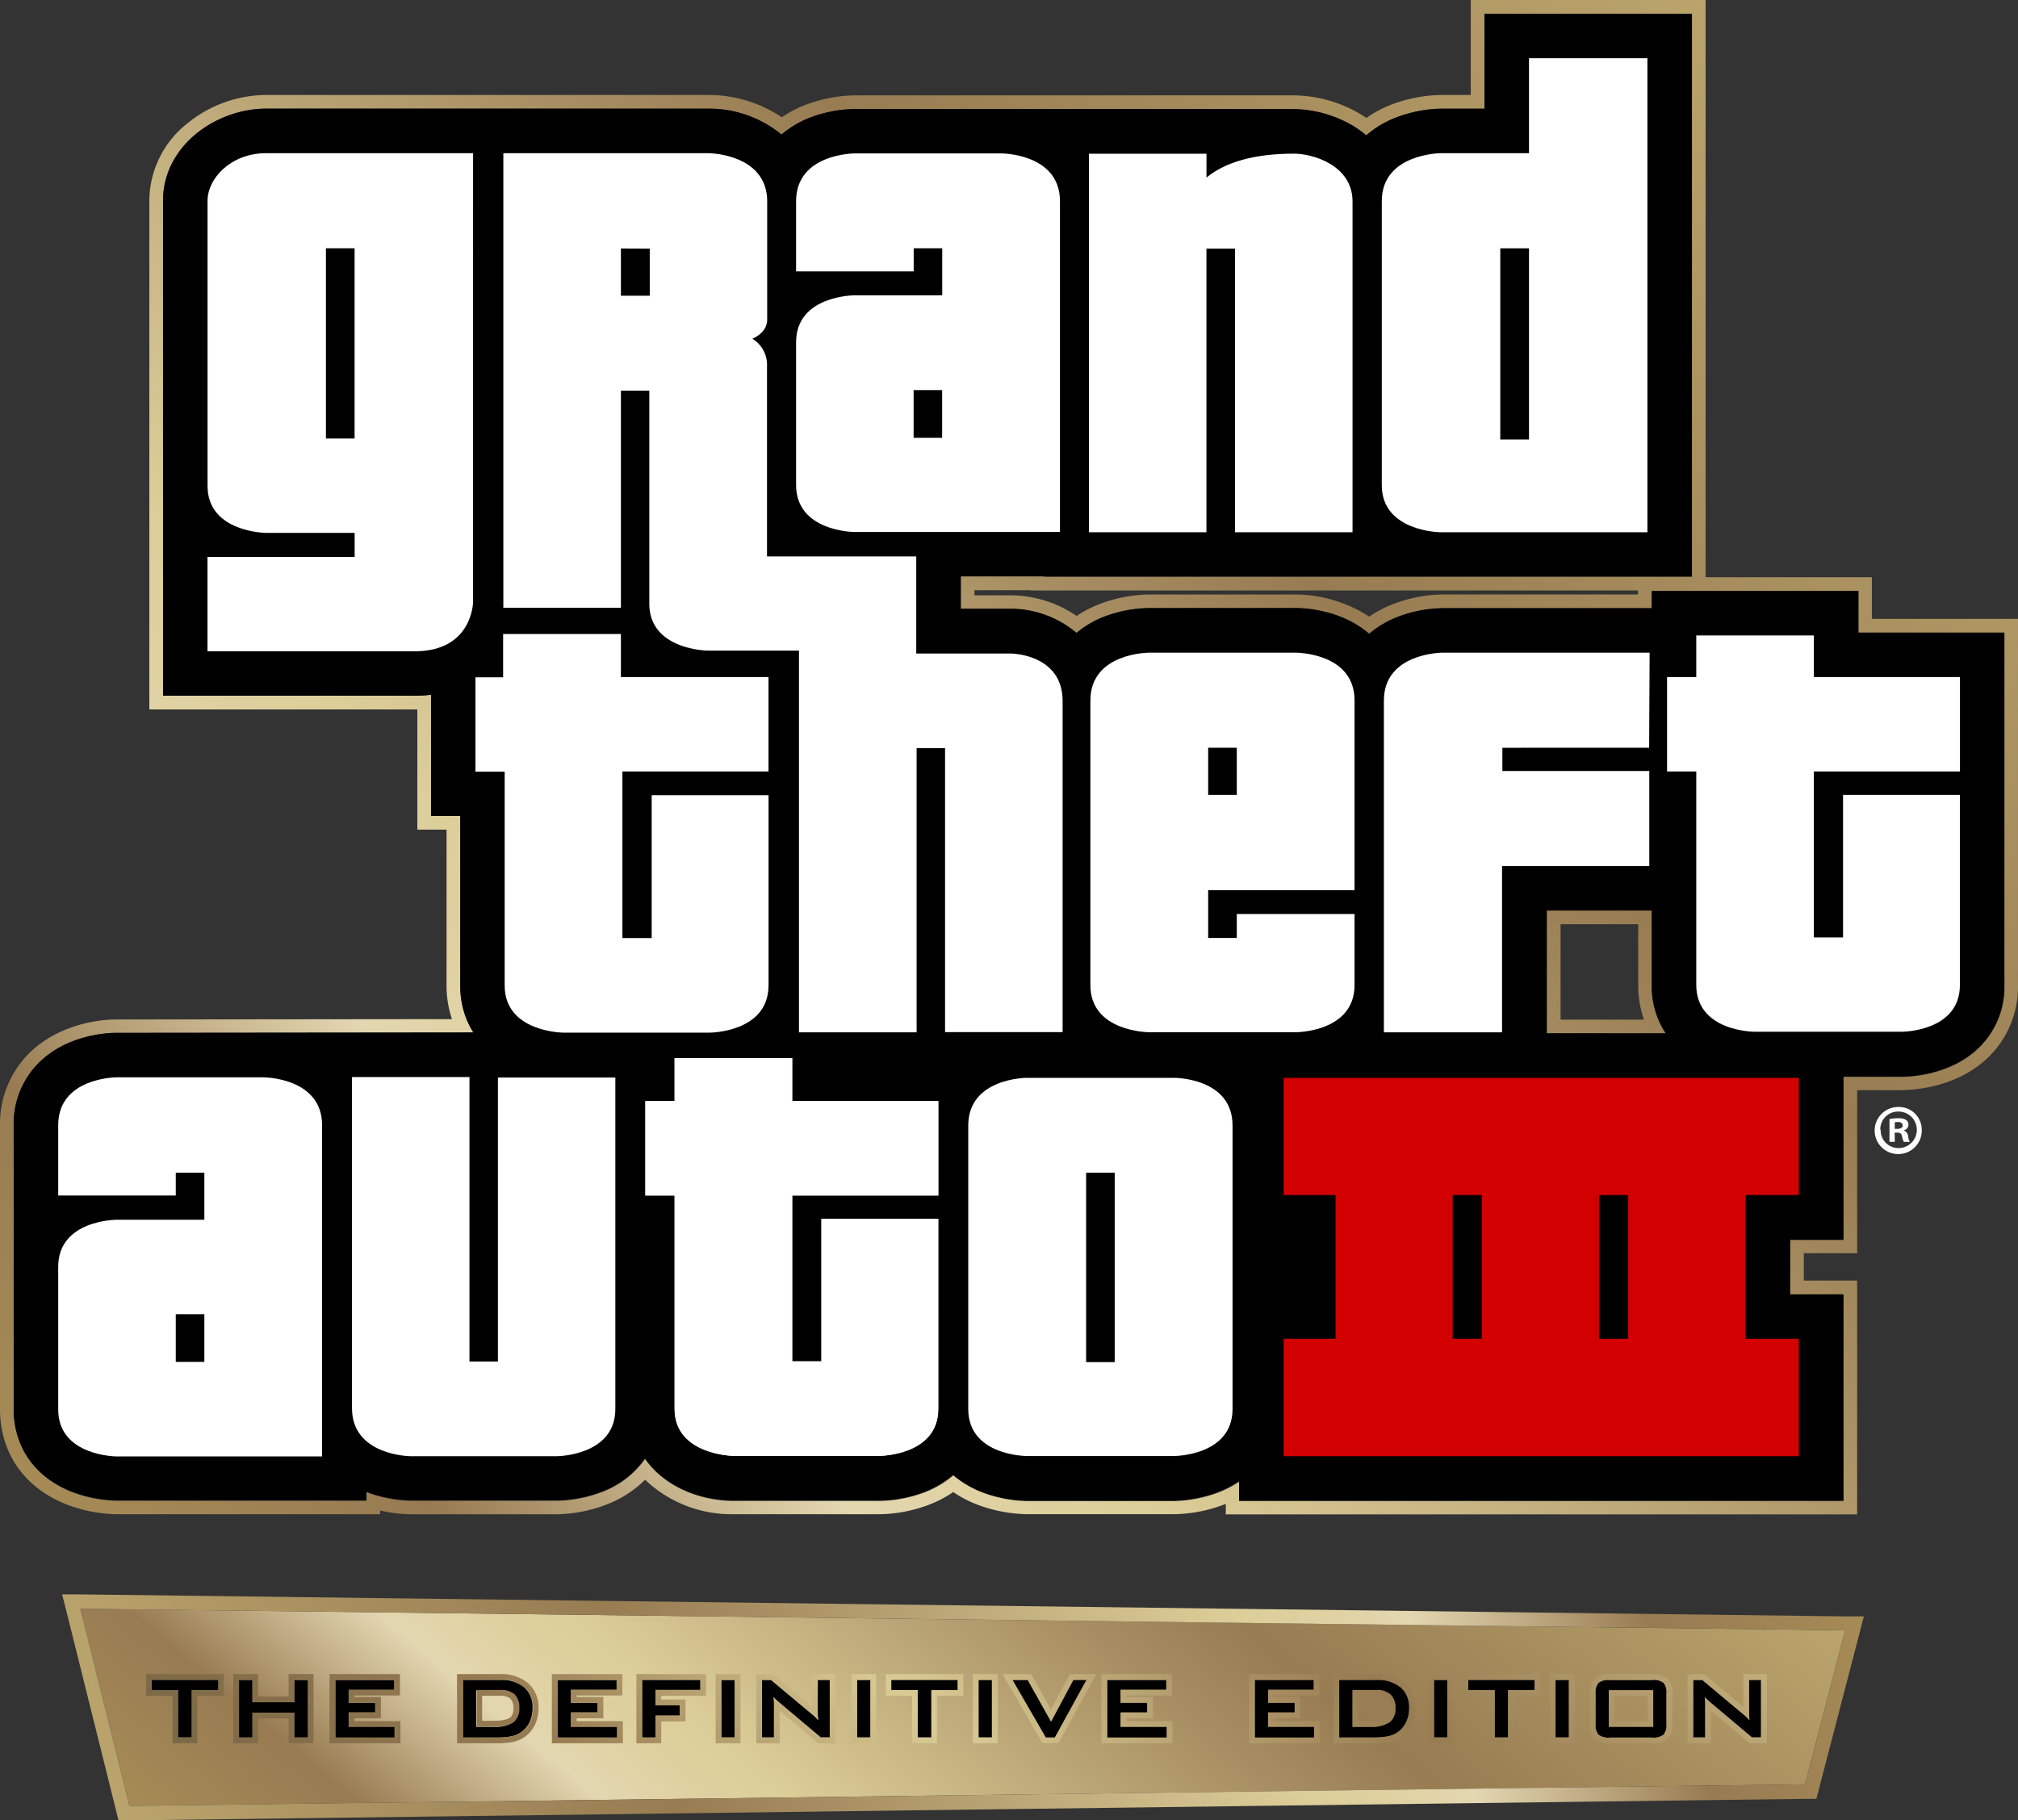
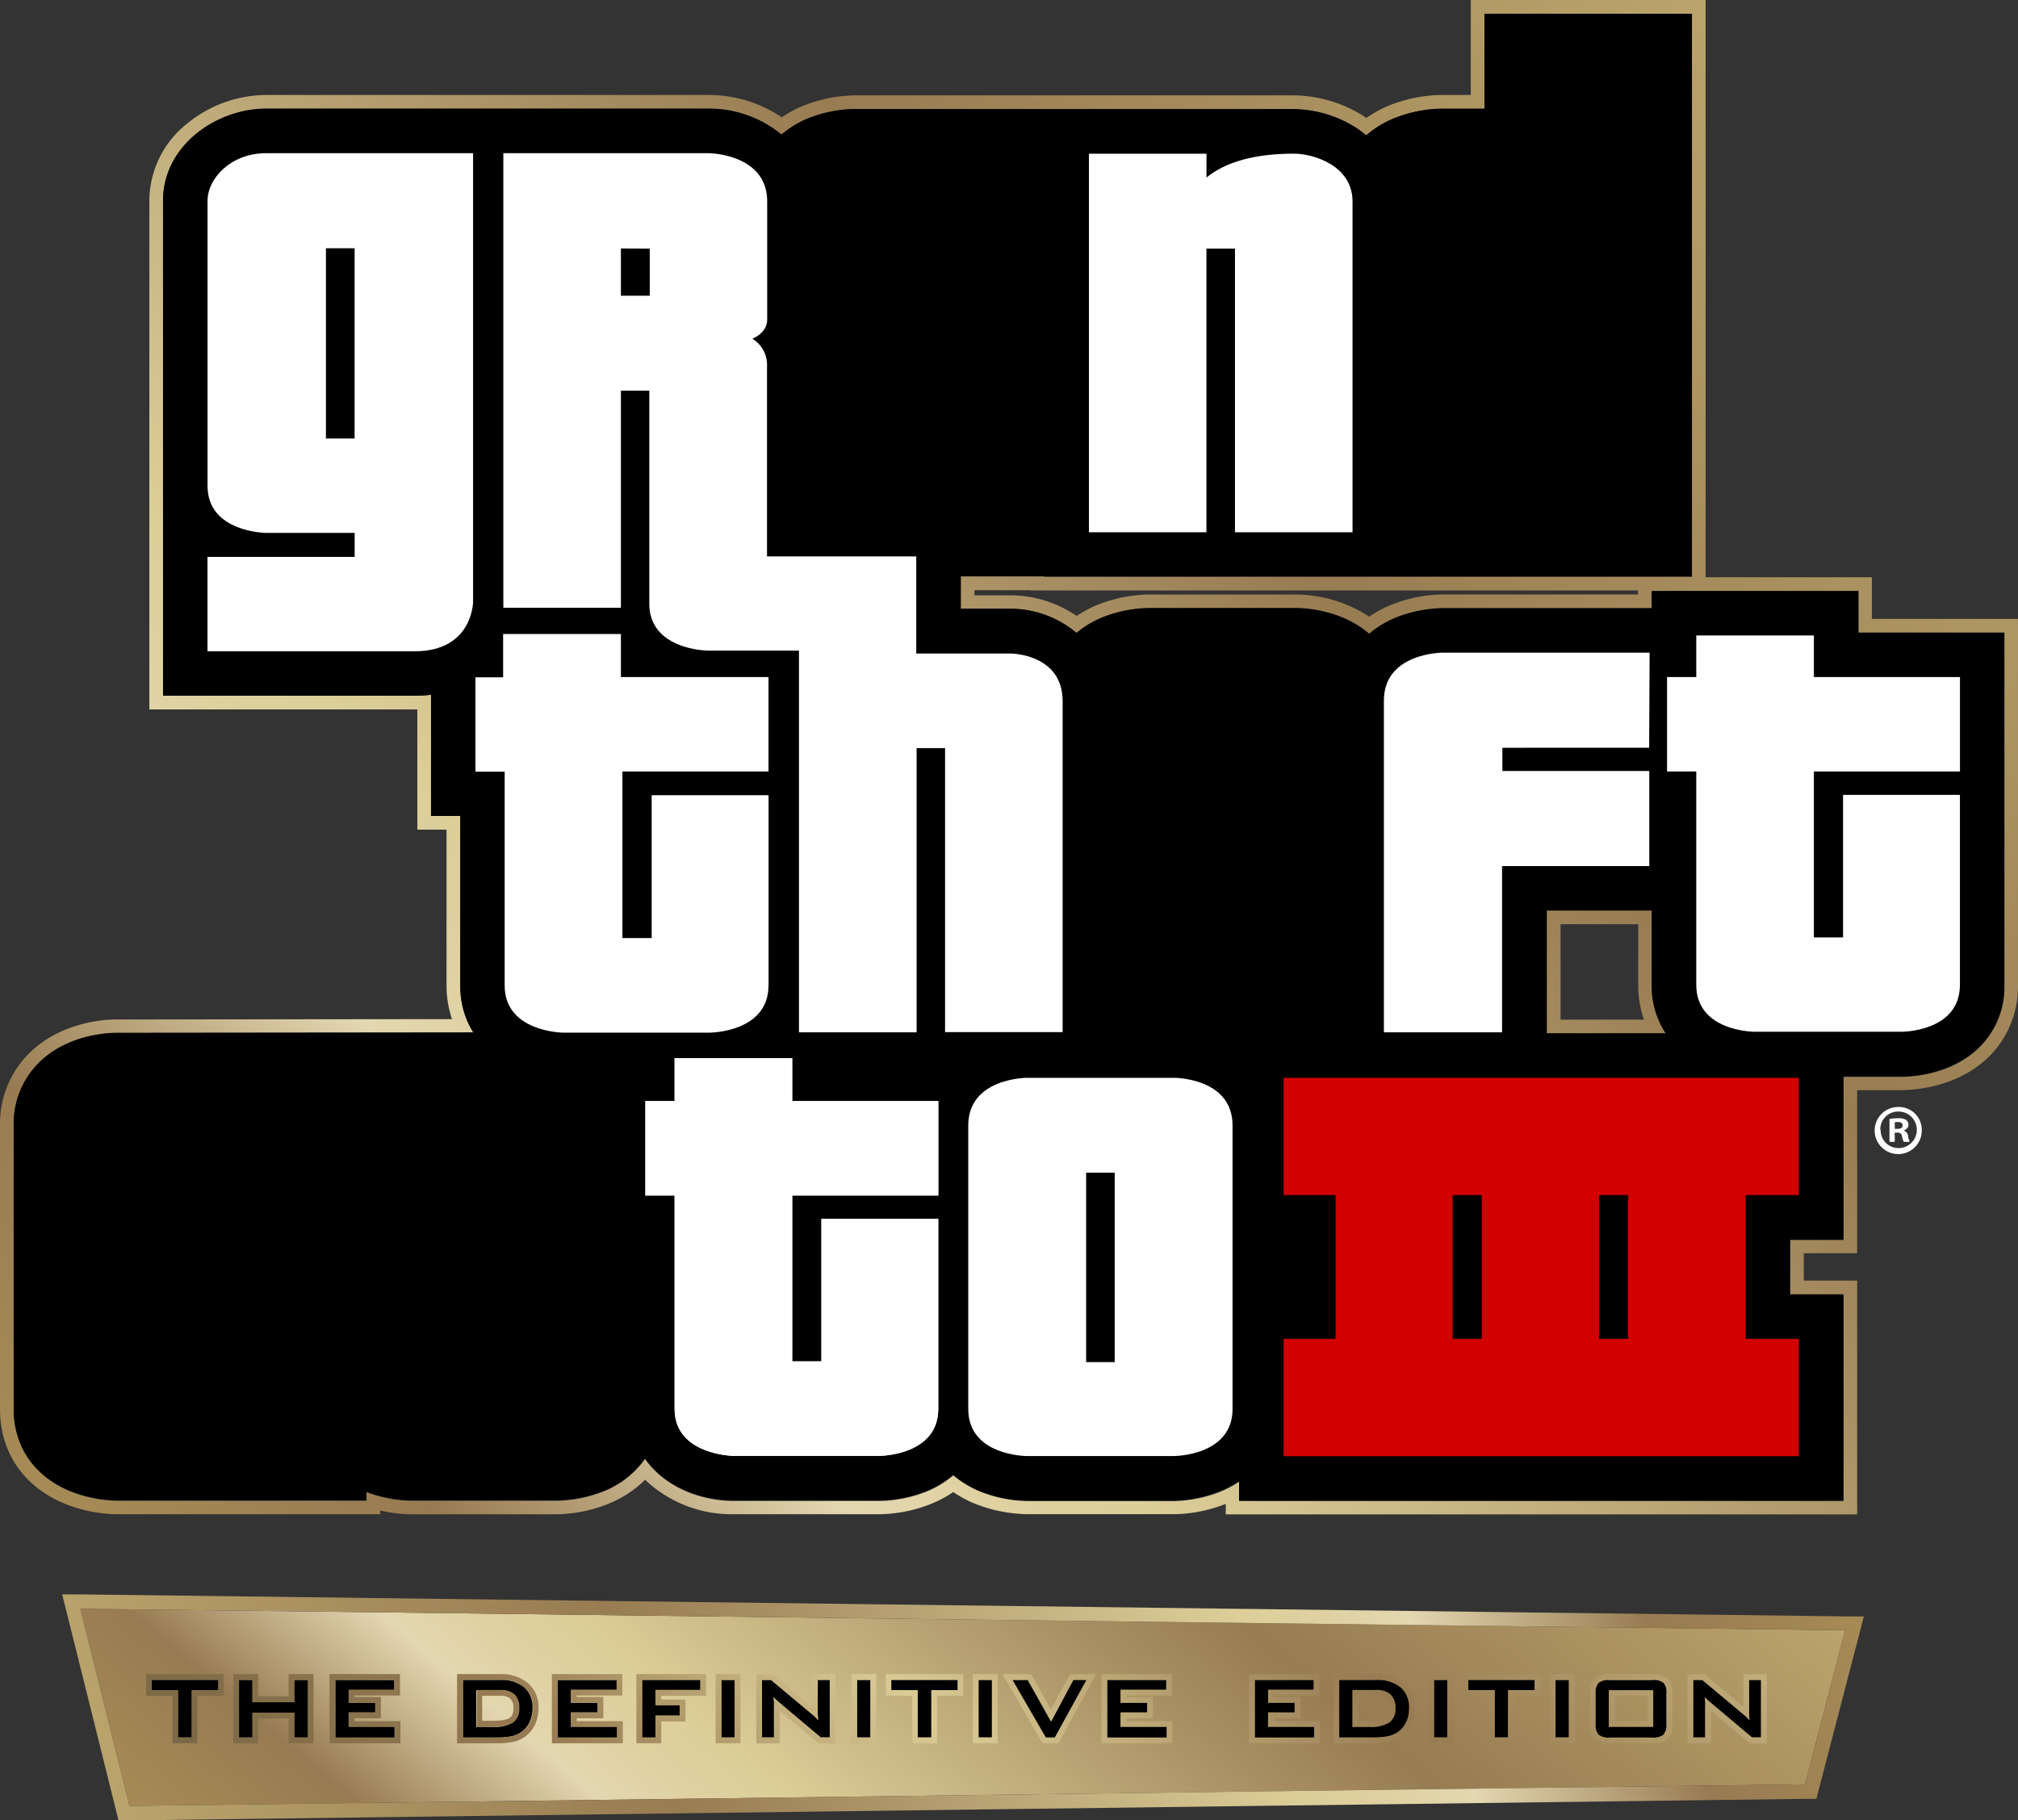
<svg xmlns="http://www.w3.org/2000/svg" xmlns:xlink="http://www.w3.org/1999/xlink" id="Layer_1" viewBox="24 57.11 442.01 398.78">
  <rect x="24" y="57.11" width="442.01" height="398.78" fill="#333333" stroke="none" />
  <defs>
    <linearGradient id="linear-gradient" x1="66.6" y1="96.3" x2="412.39" y2="442.09" gradientTransform="matrix(1, 0, 0, -1, 0, 514)" gradientUnits="userSpaceOnUse">
      <stop offset="0" stop-color="#a68b56" />
      <stop offset="0.12" stop-color="#987b52" />
      <stop offset="0.25" stop-color="#e3d7b1" />
      <stop offset="0.3" stop-color="#dfd1a0" />
      <stop offset="0.34" stop-color="#ddcf9a" />
      <stop offset="0.58" stop-color="#ac9467" />
      <stop offset="0.69" stop-color="#987c52" />
      <stop offset="1" stop-color="#baa46c" />
    </linearGradient>
    <linearGradient id="linear-gradient-2" x1="145.1" y1="-16.52" x2="319.3" y2="191.09" xlink:href="#linear-gradient" />
    <linearGradient id="linear-gradient-3" x1="414.19" y1="152.39" x2="62.27" y2="24.3" xlink:href="#linear-gradient" />
    <linearGradient id="linear-gradient-4" x1="143.87" y1="-7.03" x2="326.03" y2="175.13" gradientTransform="matrix(1, 0, 0, -1, 0, 514)" gradientUnits="userSpaceOnUse">
      <stop offset="0" stop-color="#7a6846" />
      <stop offset="0.23" stop-color="#977b52" />
      <stop offset="0.47" stop-color="#dacb95" />
      <stop offset="0.59" stop-color="#bda978" />
      <stop offset="0.76" stop-color="#977b52" />
      <stop offset="1" stop-color="#c2ae7d" />
    </linearGradient>
  </defs>
  <g id="Layer_2">
    <g id="Layer_1-2">
      <path d="M394.59,60.11V183.46H252.76v-.06H234.44v7.11h10.81a22.49,22.49,0,0,1,14.54,5.29,21.57,21.57,0,0,1,5.76-3.44,28.65,28.65,0,0,1,10.1-2H307.9c1.7,0,9.86.3,16,5.63a21.92,21.92,0,0,1,6-3.6,28.71,28.71,0,0,1,10.11-2h45.76v-3.77h45.28v9.12h32V273a18.55,18.55,0,0,1-5.43,13.49c-6.28,6.26-15.36,6.52-17.15,6.54H427.78v35.73H416.09v12h11.69v45.18H295.4v-4.22a23.27,23.27,0,0,1-4.22,2.22,29.3,29.3,0,0,1-10,2H248.91a29,29,0,0,1-10-2,22,22,0,0,1-6.08-3.64,21.7,21.7,0,0,1-6,3.61,29.06,29.06,0,0,1-10,2H184.4c-7.45-.11-15-3.27-19.11-9.21a20.2,20.2,0,0,1-9.22,7.18,29.06,29.06,0,0,1-10,2H113.88a29.21,29.21,0,0,1-9.61-1.88v1.88H49.55a29,29,0,0,1-10-2C31.56,380.61,27,374,27,365.77V303.62A18.83,18.83,0,0,1,32.48,290c6-6,14.6-6.58,16.84-6.58h.25l78.18-.08a19,19,0,0,1-2.94-10.38v-37.1h-6.4V209.29a30.57,30.57,0,0,1-3.58.21H59.71V101.11c0-12.07,11.67-20.17,22.58-20.17h96.88a25,25,0,0,1,16,5.67,21.68,21.68,0,0,1,5.9-3.57A28.55,28.55,0,0,1,211.15,81l96.3.05a26.2,26.2,0,0,1,12.93,3.66,21.54,21.54,0,0,1,2.87,2.07A21.64,21.64,0,0,1,329.41,83a29.31,29.31,0,0,1,10.09-2.07h9.65V60.11h45.44M362.82,283.47h26a18.92,18.92,0,0,1-3.06-10.58V256.57h-23v26.9M397.59,57.11H346.15V77.92H339.5a32.19,32.19,0,0,0-11.22,2.29,25.32,25.32,0,0,0-5,2.74c-.42-.29-.86-.57-1.3-.84A29.32,29.32,0,0,0,307.5,78l-96.3,0A31.73,31.73,0,0,0,200,80.25a25.38,25.38,0,0,0-4.76,2.56,28.61,28.61,0,0,0-16-4.89H82.29A27.55,27.55,0,0,0,65,84.17a21.72,21.72,0,0,0-8.29,16.94V212.52h58.7v26.33h6.4V273a22.74,22.74,0,0,0,1.19,7.36l-73.39.08h-.28c-1.92,0-11.85.36-19,7.45A21.81,21.81,0,0,0,24,303.62v62.15c0,9.55,5.24,17.14,14.39,20.83a32.1,32.1,0,0,0,11.16,2.22h57.72V388a31.88,31.88,0,0,0,6.6.83h32.18a31.83,31.83,0,0,0,11.15-2.27,24.54,24.54,0,0,0,8.1-5.29,27.42,27.42,0,0,0,19.06,7.55h32.39a31.73,31.73,0,0,0,11.13-2.24,25.44,25.44,0,0,0,4.91-2.62,24.94,24.94,0,0,0,5,2.65A32.32,32.32,0,0,0,249,388.81h32.24a32,32,0,0,0,11.15-2.22h.1v2.26H430.78V337.64H419.09v-6h11.69V295.92h9.68c3.65-.05,12.72-.89,19.27-7.42A21.51,21.51,0,0,0,466,272.89V192.68H434v-9.12H397.59ZM237.44,186.4h12.32v.06h133v.87H340a31.87,31.87,0,0,0-11.25,2.26,25.64,25.64,0,0,0-4.84,2.6,30,30,0,0,0-16-4.85H275.65a31.86,31.86,0,0,0-11.24,2.26,26.2,26.2,0,0,0-4.59,2.44,25.86,25.86,0,0,0-14.57-4.52h-7.81V186.4Zm128.38,73.17h17v13.32a23,23,0,0,0,1.26,7.58H365.82v-20.9Z" style="fill:url(#linear-gradient)" />
      <path d="M298.21,290c-6.27-6.23-15.25-6.5-17.1-6.53H248.9a28.82,28.82,0,0,0-10.09,2,22.16,22.16,0,0,0-5.32,3.06H207.28v-9.42H162v4.26H136.58v-.11l-87,.09c-1.76,0-10.8.3-17.09,6.58A18.81,18.81,0,0,0,27,303.62v62.15c0,8.26,4.56,14.84,12.51,18a29,29,0,0,0,10,2h54.76v-1.88a29.21,29.21,0,0,0,9.61,1.88h32.17a29.06,29.06,0,0,0,10-2,20.2,20.2,0,0,0,9.22-7.18c4.15,5.94,11.66,9.1,19.11,9.21h32.35a29.06,29.06,0,0,0,10-2,21.7,21.7,0,0,0,6-3.61,22,22,0,0,0,6.08,3.64,29,29,0,0,0,10,2h32.24a29.3,29.3,0,0,0,10-2c8-3.2,12.54-9.78,12.54-18V303.68A18.85,18.85,0,0,0,298.21,290Z" />
      <polygon points="427.78 328.66 427.78 283.47 295.4 283.47 295.4 328.66 306.78 328.66 306.78 340.64 295.4 340.64 295.4 385.82 427.78 385.82 427.78 340.64 416.09 340.64 416.09 328.66 427.78 328.66" />
      <path d="M431.06,195.68v-9.12H385.79v3.77H340a28.71,28.71,0,0,0-10.11,2,21.92,21.92,0,0,0-6,3.6c-6.17-5.33-14.34-5.63-16-5.63H275.65a28.65,28.65,0,0,0-10.1,2,21.57,21.57,0,0,0-5.76,3.44,22.49,22.49,0,0,0-14.54-5.29H234.44v-7.11h18.32v.06H394.59V60.11H349.15V80.92H339.5A29.31,29.31,0,0,0,329.41,83a21.64,21.64,0,0,0-6.16,3.76,21.54,21.54,0,0,0-2.87-2.07A26.17,26.17,0,0,0,307.45,81l-96.31,0a28.55,28.55,0,0,0-10.07,2,22.09,22.09,0,0,0-5.9,3.57,25,25,0,0,0-16-5.67H82.29c-10.91,0-22.58,8.1-22.58,20.17V209.52h55.12a30.57,30.57,0,0,0,3.58-.21v26.54h6.4V273c0,8.24,4.55,14.82,12.49,18a29.4,29.4,0,0,0,10.07,2h32.22a29.37,29.37,0,0,0,9.58-1.86V293h77.24v-1.71a29.14,29.14,0,0,0,9.24,1.69H307.9a29.06,29.06,0,0,0,9.5-1.82v1.82h45.41V256.57h23v16.32a18.58,18.58,0,0,0,5.41,13.46c6.26,6.25,15.33,6.58,17.12,6.58h32.14c1.79,0,10.87-.29,17.15-6.55A18.57,18.57,0,0,0,463,272.89V195.68Z" />
-       <path d="M358.9,69.86V90.67H339.55s-12.89.07-12.89,10.49V163.4c0,10.22,12.89,10.31,12.89,10.31h45.29V69.86Zm0,83.52h-6.29V111.51h6.29Z" style="fill:#fff" />
      <path d="M82.28,90.67c-7.76,0-12.82,5.56-12.82,10.42v62.46c0,10.23,12.89,10.3,12.89,10.3h19.33v5.26H69.45v20.67h45.38c12.76,0,12.79-10.85,12.79-10.85V90.67Zm19.39,62.5H95.39V111.5h6.28Z" style="fill:#fff" />
      <path d="M320.25,173.71V101.25h0c0-8-8.79-10.48-12.79-10.48-8.63,0-15,1.8-19.2,5.23V90.78H262.51v82.93h25.74V111.56h6.25v62.15Z" style="fill:#fff" />
      <path d="M421.3,226.11h32V205.43h-32v-9.12H395.54v9.12h-6.4v20.68h6.4v46.74c0,10.3,12.8,10.28,12.8,10.28H440.5s12.79.05,12.79-10.28V231.24h-25.6v31.22H421.3Z" style="fill:#fff" />
      <path d="M385.22,220.91l.1-20.83H340s-12.88,0-12.88,10.49v72.68H353V246.83h32.25V226H353.07v-5.08Z" style="fill:#fff" />
-       <path d="M294.9,257.33v5.25h-6.27V252.11h32.06V210.54c0-10.47-12.82-10.45-12.82-10.45H275.65s-12.82,0-12.82,10.48v62.35c0,10.28,12.84,10.31,12.84,10.31h32.2s12.82,0,12.82-10.33V257.33Zm0-36.42v10.33h-6.27V220.91Z" style="fill:#fff" />
      <path d="M192.34,272.92V231.31h-25.6V262.6h-6.41V226.11h32V205.43H160V196H134.2v9.48h-6.06v20.68h6.4V273c0,10.24,12.81,10.32,12.81,10.32h32.17s12.81-.06,12.81-10.33Z" style="fill:#fff" />
      <path d="M245.24,200.27H224.69V179H192V137.43a6.71,6.71,0,0,0-3.21-6.12s3.25-1.2,3.25-4.2V101.25c0-10.48-12.79-10.58-12.79-10.58h-45v99.57H160V142.68h6.22v46.65c0,10.3,13,10.31,13,10.31H199v83.61h25.77V221H231v62.21h25.75V210.73c0-10.46-11.43-10.46-11.43-10.46m-79-88.7v10.32H160V111.54Z" style="fill:#fff" />
-       <path d="M243.33,90.72H211.17s-12.8,0-12.8,10.47v15.37h25.76v-5.07h6.25V121.8H211.17s-12.8,0-12.8,10.3v31.24c0,10.28,12.8,10.31,12.8,10.31h45V101.19c0-10.47-12.81-10.47-12.81-10.47m-13,62.3h-6.25V142.57h6.25Z" style="fill:#fff" />
-       <path d="M81.7,293.11H49.55s-12.8,0-12.8,10.48V319H62.5v-5h6.26v10.31H49.55s-12.8,0-12.8,10.31v31.24c0,10.27,12.8,10.3,12.8,10.3h45V303.62c0-10.51-12.85-10.51-12.85-10.51M68.76,355.45H62.5V345h6.26Z" style="fill:#fff" />
-       <path d="M158.78,365.72V293.16H133.06v62.21h-6.23V293.05H101.1v72.56c0,10.39,12.78,10.5,12.78,10.5H146s12.78-.07,12.78-10.35" style="fill:#fff" />
      <path d="M197.52,319h32V298.32h-32V288.9H171.76v9.42h-6.4V319h6.4v46.74h0c0,10.09,12.8,10.29,12.8,10.29h32.15s12.8-.06,12.8-10.29V324.11H203.92v31.22h-6.4Z" style="fill:#fff" />
      <path d="M197.52,319h32V298.32h-32V288.9H171.76v9.42h-6.4V319h6.4v46.74h0c0,10.09,12.8,10.29,12.8,10.29h32.15s12.8-.06,12.8-10.29V324.11H203.92v31.22h-6.4Z" style="fill:#fff" />
      <path d="M281.13,293.22H248.91s-12.83,0-12.83,10.45v62.1c0,10.3,12.83,10.3,12.83,10.3h32.22s12.84,0,12.84-10.3v-62.1c0-10.53-12.84-10.45-12.84-10.45M261.9,314h6.26v41.5H261.9Z" style="fill:#fff" />
      <path d="M418,318.9V293.22H305.15V318.9h11.38v31.49H305.15v25.72H418V350.39H406.34V318.9H418m-75.82,0h6.39v31.49h-6.39V318.9m38.45,31.49h-6.39V318.9h6.39Z" style="fill:#d20000" />
      <rect x="298.72" y="324.04" width="16.03" height="21.33" />
      <polygon points="41.61 409.52 52.37 452.72 419.36 448 428.15 414.24 41.61 409.52" style="fill:url(#linear-gradient-2)" />
      <path d="M41.61,409.52l386.54,4.72L419.36,448l-367,4.72L41.6,409.52m-4-3.19,1,3.95,10.76,43.2.6,2.41h2.49l367-4.72h2.4l.6-2.32,8.79-33.76,1-3.89h-4L41.65,406.38H37.58Z" style="fill:url(#linear-gradient-3)" />
      <path d="M57.23,427.34H63v10.37h3V427.34h5.82v-2.23H57.23ZM88.46,430H79.29v-4.87H76.35v12.6h2.94v-5.43h9.17v5.43h3v-12.6h-3Zm11.9,2.23h5.82v-2.1h-5.82v-2.82h10v-2.18H97.42v12.6h13v-2.37H100.36Zm38.47-5.5a7.93,7.93,0,0,0-5.35-1.62h-8.12v12.62h7.37a17.23,17.23,0,0,0,3.13-.23,6,6,0,0,0,2-.75,5.47,5.47,0,0,0,2.06-2.23,7,7,0,0,0,.73-3.18,5.8,5.8,0,0,0-1.82-4.61Zm-2.44,7.68a7.37,7.37,0,0,1-4.3,1H128.3v-8h5.2a4.39,4.39,0,0,1,3.11,1,3.85,3.85,0,0,1,1,2.93,3.62,3.62,0,0,1-1.22,3.07Zm12.68-2.18h5.83v-2.1h-5.83v-2.82h10v-2.18H146.13v12.6h13.05v-2.37H149.07Zm15.57,5.5h2.94v-4.79h5.32v-2.3h-5.32V427.3h9.83v-2.19H164.64Zm17.36,0h2.94v-12.6H182Zm21.11-6v.68c0,.3,0,.79.09,1.5a8,8,0,0,0-.63-.67c-.23-.22-.5-.46-.8-.7l-8.86-7.41h-2v12.6h2.64V430a7.31,7.31,0,0,0-.09-1.11,5.33,5.33,0,0,0,.46.49c.17.16.36.34.59.54l9.27,7.8h2v-12.6h-2.64Zm8.62,6h2.93v-12.6h-2.93Zm7.49-10.37H225v10.37h3V427.34h5.82v-2.23h-14.6Zm19.12,10.37h2.94v-12.6h-2.94Zm15.88-3.5-5.11-9.1h-3.36l7.3,12.62h2L262,425.11h-2.9Zm15.23-2h5.83v-2.1h-5.83v-2.82h10v-2.18H266.51v12.6h13.05v-2.37H269.45Zm32.32,0h5.82v-2.1h-5.82v-2.82h10v-2.18H298.83v12.6h13v-2.37h-10.1Zm29-5.5a7.89,7.89,0,0,0-5.34-1.62h-8.12v12.62h7.37a17.23,17.23,0,0,0,3.13-.23,5.83,5.83,0,0,0,2.05-.75,5.44,5.44,0,0,0,2.05-2.23,6.75,6.75,0,0,0,.73-3.18,5.76,5.76,0,0,0-1.84-4.61Zm-2.43,7.68a7.37,7.37,0,0,1-4.3,1h-3.8v-8h5.21a4.39,4.39,0,0,1,3.11,1,3.84,3.84,0,0,1,1.05,2.93,3.65,3.65,0,0,1-1.24,3.07Zm9.74,3.32H341v-12.6h-2.94Zm7.5-10.37h5.79v10.37h2.94V427.34h5.82v-2.23H345.61Zm19.11,10.37h2.94v-12.6h-2.94Zm21.22-12.6h-9.29a3.58,3.58,0,0,0-2.48.63,3.29,3.29,0,0,0-.65,2.35v6.66a3.32,3.32,0,0,0,.65,2.36,3.65,3.65,0,0,0,2.48.62h9.29a3.66,3.66,0,0,0,2.49-.62,3.28,3.28,0,0,0,.64-2.36v-6.64a3.24,3.24,0,0,0-.64-2.35A3.67,3.67,0,0,0,385.91,425.11Zm.21,10.25h-9.69v-8h9.69Zm21-10.25v7.31a10,10,0,0,0,.1,1.5,6.75,6.75,0,0,0-.64-.67,8.91,8.91,0,0,0-.8-.7l-8.9-7.44h-2v12.6h2.64V430a7.31,7.31,0,0,0-.09-1.11,3.63,3.63,0,0,0,.47.49c.16.16.36.34.58.54l9.27,7.8h2v-12.6Z" />
      <path d="M409.72,425.11v12.6h-2l-9.27-7.8c-.22-.2-.42-.38-.58-.54a3.63,3.63,0,0,1-.47-.49q.06.58.09,1.11a6.71,6.71,0,0,1,0,.9v6.82h-2.64v-12.6h2l8.88,7.44a8.91,8.91,0,0,1,.8.7,6.75,6.75,0,0,1,.64.67c-.05-.71-.08-1.21-.1-1.5s0-.53,0-.68v-6.63h2.64m-23.81,0a3.62,3.62,0,0,1,2.49.63,3.28,3.28,0,0,1,.61,2.37v6.66a3.28,3.28,0,0,1-.64,2.36,3.66,3.66,0,0,1-2.49.62h-9.29a3.65,3.65,0,0,1-2.48-.62,3.32,3.32,0,0,1-.65-2.36v-6.66a3.29,3.29,0,0,1,.65-2.35,3.58,3.58,0,0,1,2.48-.63h9.29m-9.48,10.25h9.69v-8h-9.69v8m-8.73-10.27v12.6h-2.94v-12.6h2.94m-7.5,0v2.25h-5.82v10.35H351.4V427.34h-5.79v-2.23h14.55m-19.11,0v12.6h-2.94v-12.6h2.94m-15.59,0a7.89,7.89,0,0,1,5.34,1.62,5.74,5.74,0,0,1,1.87,4.61,6.75,6.75,0,0,1-.73,3.18,5.44,5.44,0,0,1-2.05,2.23,5.83,5.83,0,0,1-2.05.75,17.23,17.23,0,0,1-3.13.23h-7.37V425.11h8.12m-5.19,10.25h3.8a7.37,7.37,0,0,0,4.3-1,3.64,3.64,0,0,0,1.27-3.12,3.84,3.84,0,0,0-1.05-2.93,4.39,4.39,0,0,0-3.11-1h-5.21v8m-8.52-10.2v2.15h-10v2.85h5.82v2.15h-5.82v3.13h10.1v2.37h-13V425.11h12.92m-32.31,0v2.15h-10v2.85h5.83v2.15h-5.83v3.13h10.11v2.37H266.51V425.11h12.93m-17.44,0-6.94,12.62h-2l-7.31-12.62h3.36l5.11,9.12,4.88-9.12H262m-20.74,0v12.6h-2.94v-12.6h2.94m-7.51,0v2.25H228v10.35h-3V427.34h-5.79v-2.23h14.55m-19.11,0v12.6h-2.93v-12.6h2.93m-8.91,0v12.6h-2l-9.27-7.8c-.23-.2-.42-.38-.59-.54a5.33,5.33,0,0,1-.46-.49q.06.58.09,1.11a6.71,6.71,0,0,1,0,.9v6.82h-2.64v-12.6h2l8.89,7.44c.3.24.57.48.8.7a8,8,0,0,1,.63.67c0-.71-.08-1.21-.09-1.5s0-.53,0-.68v-6.63h2.64m-20.81,0v12.6H182v-12.6h2.94m-7.53,0v2.21h-9.83v3.32h5.32v2.3h-5.32v4.79h-2.94V425.11h12.77m-18.35,0v2.15h-10v2.85h5.83v2.15h-5.83v3.13h10.11v2.37h-13V425.11h12.93m-25.58,0a7.93,7.93,0,0,1,5.35,1.62,5.82,5.82,0,0,1,1.87,4.61,7,7,0,0,1-.73,3.18,5.47,5.47,0,0,1-2.06,2.23,6,6,0,0,1-2,.75,17.23,17.23,0,0,1-3.13.23h-7.37V425.11h8.12m-5.18,10.25h3.79a7.37,7.37,0,0,0,4.3-1,3.64,3.64,0,0,0,1.27-3.12,3.85,3.85,0,0,0-1-2.93,4.39,4.39,0,0,0-3.11-1h-5.2v8m-18.06-10.2v2.15h-10v2.85h5.82v2.15h-5.8v3.13h10.1v2.37h-13V425.11h12.88m-18.92,0v12.6h-3v-5.43H79.29v5.43H76.35v-12.6h2.94V430h9.17v-4.89h3m-19.64,0v2.25H66v10.35H63V427.34H57.2v-2.23H71.78M411,423.84h-5.14V431l-8.18-6.84-.35-.29h-3.71v15.12h5.14v-7.13l8.15,6.86.35.29H411Zm-25.06,0h-9.29a4.64,4.64,0,0,0-3.36,1,4.34,4.34,0,0,0-1,3.24v6.66a4.36,4.36,0,0,0,1,3.25,4.68,4.68,0,0,0,3.36,1h9.29a4.68,4.68,0,0,0,3.36-1,4.36,4.36,0,0,0,1-3.25v-6.63a4.34,4.34,0,0,0-1-3.24,4.62,4.62,0,0,0-3.36-1Zm-8.23,4.75h7.19v5.52h-7.19v-5.52Zm-8.77-4.75H363.5V439h5.44Zm-7.5,0H344.36v4.75h5.79V439h5.44V428.59h5.82v-4.75Zm-19.11,0h-5.44V439h5.44Zm-16.84,0h-9.37V439h8.62a18.09,18.09,0,0,0,3.37-.25,7.1,7.1,0,0,0,2.47-.92,6.76,6.76,0,0,0,2.51-2.71,8.19,8.19,0,0,0,.86-3.76,7,7,0,0,0-2.3-5.55A9.13,9.13,0,0,0,325.49,423.84Zm-3.94,4.75h4a3.19,3.19,0,0,1,2.25.66,2.7,2.7,0,0,1,.66,2c0,1.55-.58,2-.76,2.12-.43.32-1.39.7-3.56.7h-2.55v-5.5ZM313,423.84H297.58V439h15.54v-4.85H303v-.63h5.82v-4.67H303v-.32h10Zm-32.31,0H265.26V439h15.55v-4.85H270.7v-.63h5.83v-4.67H270.7v-.32h10v-4.65Zm-16.55,0h-5.79l-.36.66-3.79,7.11-4-7.14-.36-.63h-6.25l1.08,1.87,7.3,12.63.36.62h3.49l.36-.65,6.94-12.62,1-1.85Zm-21.61,0h-5.44V439h5.44Zm-7.51,0H218v4.75h5.79V439h5.44V428.59H235v-4.75Zm-19.11,0h-5.43V439h5.43Zm-8.91,0h-5.14V431l-8.14-6.84-.35-.29h-3.71v15.12h5.14v-7.13l8.14,6.86.35.29H207Zm-20.81,0h-5.44V439h5.44Zm-7.53,0H163.39V439h5.44v-4.79h5.32v-4.8h-5.32v-.82h9.83Zm-18.35,0H144.88V439h15.55v-4.85H150.32v-.63h5.83v-4.67h-5.83v-.32h10v-4.65Zm-26.83,0h-9.37V439h8.62a18.09,18.09,0,0,0,3.37-.25,7.1,7.1,0,0,0,2.47-.92,6.76,6.76,0,0,0,2.51-2.71,8.33,8.33,0,0,0,.87-3.76,7,7,0,0,0-2.3-5.55A9.16,9.16,0,0,0,133.48,423.84Zm-3.93,4.75h4a3.19,3.19,0,0,1,2.25.66,2.7,2.7,0,0,1,.66,2c0,1.55-.57,2-.76,2.12-.43.32-1.39.7-3.56.7H129.6v-5.5Zm-18-4.75H96.17V439h15.54v-4.85h-10.1v-.63h5.82v-4.67h-5.82v-.32h10v-4.65Zm-18.92,0H87.21v4.89H80.54v-4.89H75.1V439h5.44v-5.43h6.67V439h5.46V423.84Zm-19.64,0H56v4.75h5.8V439h5.43V428.59H73v-4.75Z" style="fill:url(#linear-gradient-4)" />
      <path d="M444.93,304.61a5.16,5.16,0,1,1-5.32-5h.18a5,5,0,0,1,5.14,4.86Zm-9,0a3.89,3.89,0,0,0,3.76,4h.16a4,4,0,0,0,0-8,3.89,3.89,0,0,0-4,3.83v.17Zm3.09,2.63h-1.16v-5a10.4,10.4,0,0,1,1.93-.16,3.1,3.1,0,0,1,1.74.37,1.37,1.37,0,0,1,.49,1.1,1.28,1.28,0,0,1-1,1.16v.07a1.45,1.45,0,0,1,.92,1.22,3.41,3.41,0,0,0,.37,1.25H441a4.85,4.85,0,0,1-.4-1.22.87.87,0,0,0-1-.8H439Zm0-2.84h.55c.65,0,1.17-.21,1.17-.73s-.34-.77-1.07-.77a3.49,3.49,0,0,0-.65.06Z" style="fill:#fff" />
    </g>
  </g>
</svg>